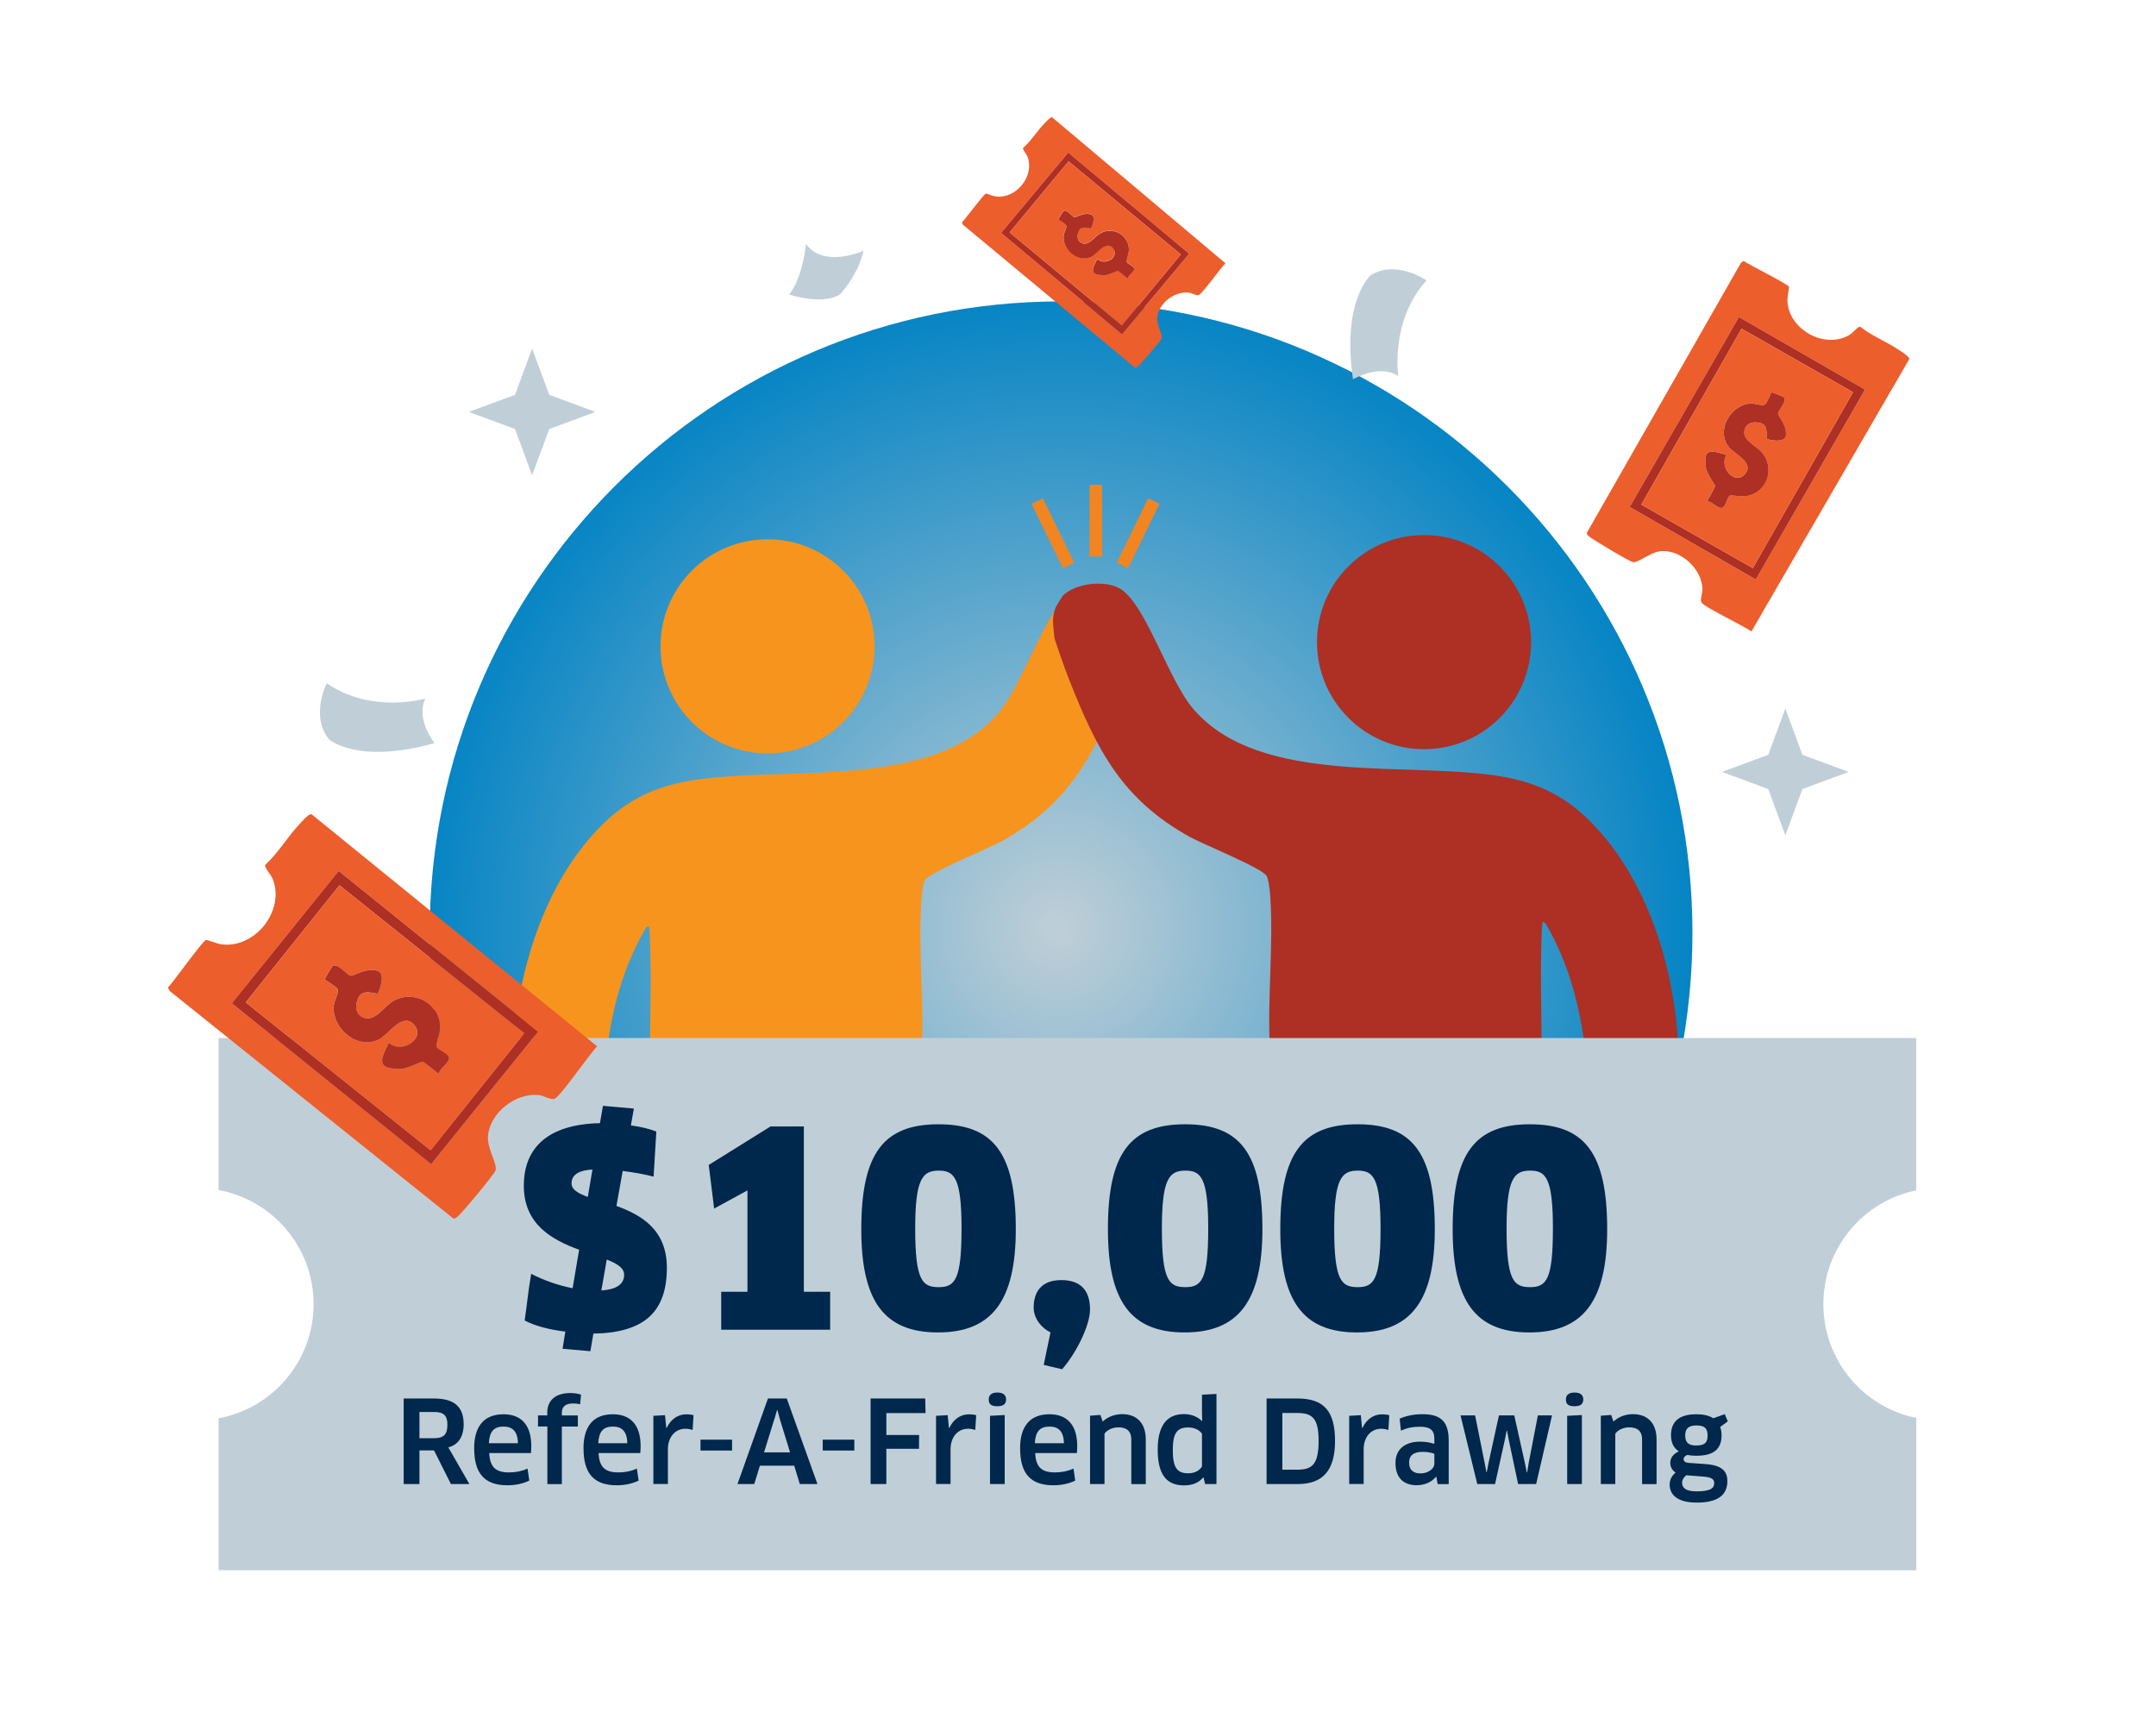
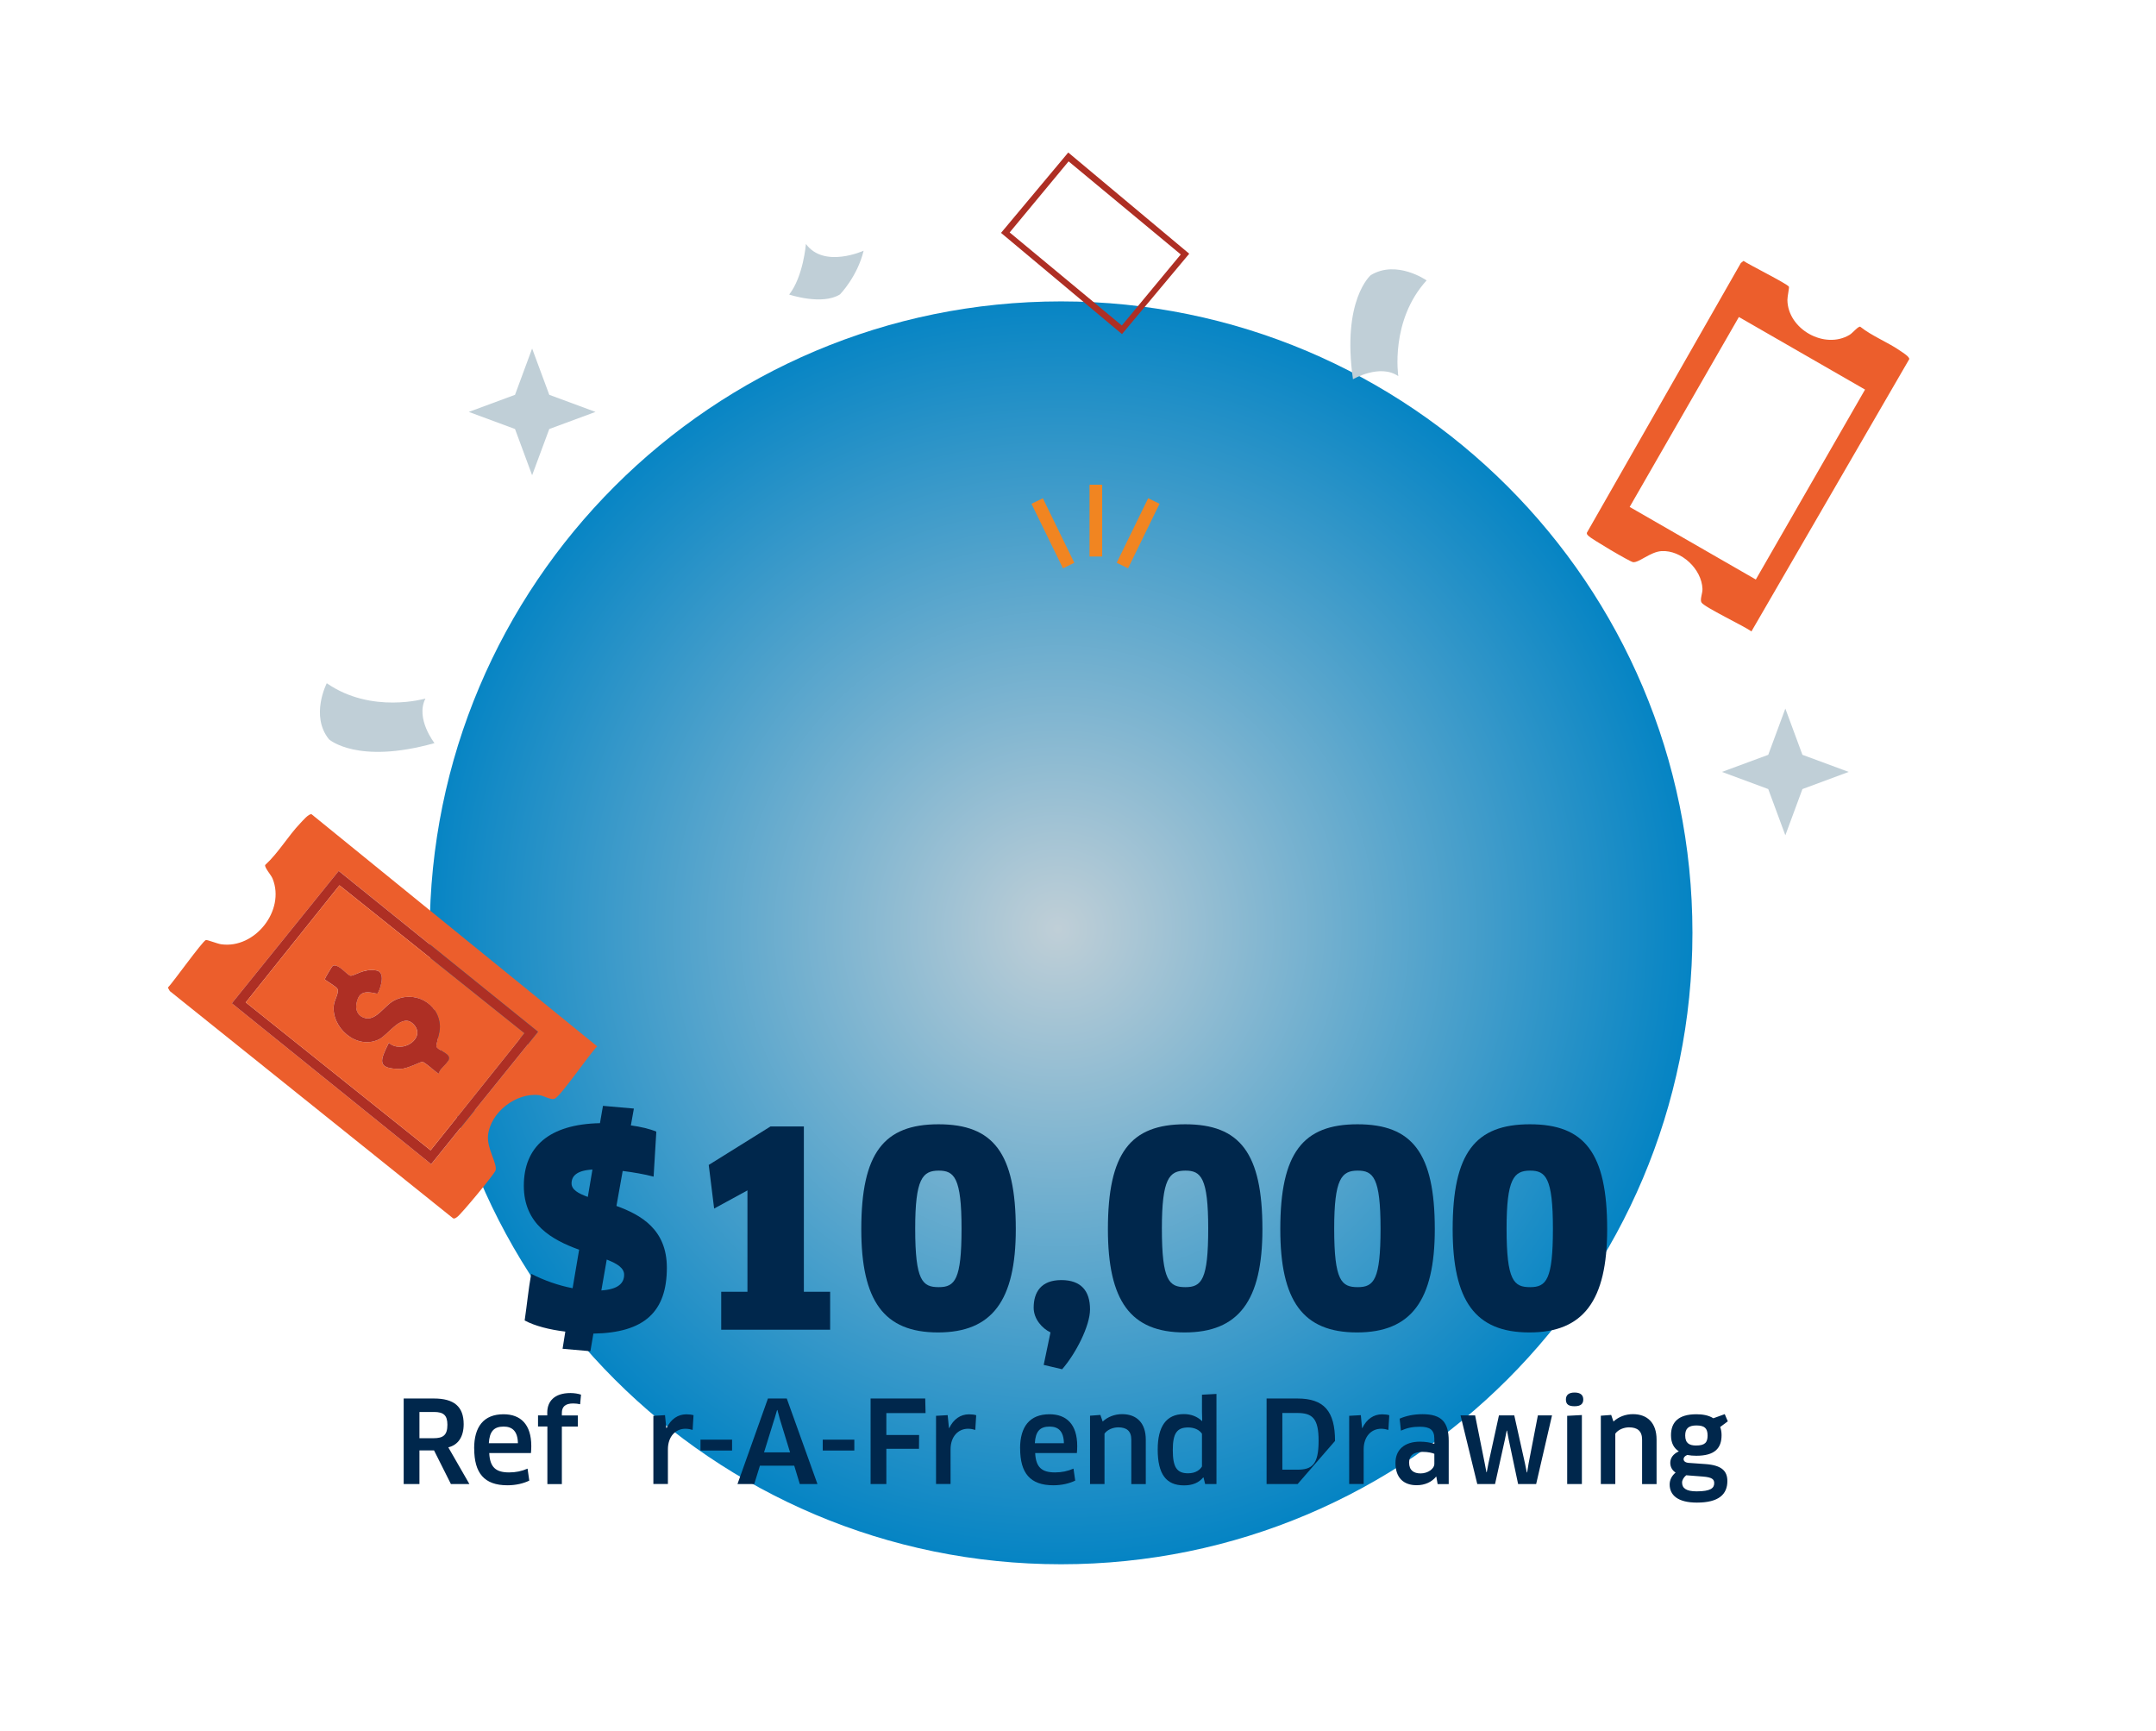
<svg xmlns="http://www.w3.org/2000/svg" id="Layer_1" version="1.1" viewBox="0 0 387.1 310.83">
  <defs>
    <style>
      .st0 {
        fill: none;
      }

      .st1 {
        fill: url(#radial-gradient);
      }

      .st2 {
        fill: #f18521;
      }

      .st3 {
        clip-path: url(#clippath-1);
      }

      .st4 {
        clip-path: url(#clippath-3);
      }

      .st5 {
        clip-path: url(#clippath-4);
      }

      .st6 {
        clip-path: url(#clippath-2);
      }

      .st7 {
        clip-path: url(#clippath-7);
      }

      .st8 {
        clip-path: url(#clippath-6);
      }

      .st9 {
        clip-path: url(#clippath-5);
      }

      .st10 {
        fill: #ae2f24;
      }

      .st11 {
        fill: #00274c;
      }

      .st12 {
        fill: #ec5e2c;
      }

      .st13 {
        fill: #c0cfd7;
      }

      .st14 {
        fill: #f7941d;
      }

      .st15 {
        clip-path: url(#clippath);
      }
    </style>
    <clipPath id="clippath">
      <path class="st0" d="M77.15,167.47c0,62.61,50.75,113.36,113.36,113.36s113.36-50.75,113.36-113.36-50.75-113.36-113.36-113.36-113.36,50.75-113.36,113.36" />
    </clipPath>
    <radialGradient id="radial-gradient" cx="-108.72" cy="581.93" fx="-108.72" fy="581.93" r=".91" gradientTransform="translate(13765.76 72832.68) scale(124.87 -124.87)" gradientUnits="userSpaceOnUse">
      <stop offset="0" stop-color="#c0cfd7" />
      <stop offset="1" stop-color="#0584c4" />
    </radialGradient>
    <clipPath id="clippath-1">
      <rect class="st0" x="30.14" y="21.06" width="313.92" height="276.25" />
    </clipPath>
    <clipPath id="clippath-2">
      <rect class="st0" x="30.14" y="21.06" width="313.92" height="276.25" />
    </clipPath>
    <clipPath id="clippath-3">
-       <rect class="st0" x="30.14" y="21.06" width="313.92" height="276.25" />
-     </clipPath>
+       </clipPath>
    <clipPath id="clippath-4">
-       <rect class="st0" x="30.14" y="21.06" width="313.92" height="276.25" />
-     </clipPath>
+       </clipPath>
    <clipPath id="clippath-5">
      <rect class="st0" x="30.14" y="21.06" width="313.92" height="276.25" />
    </clipPath>
    <clipPath id="clippath-6">
      <rect class="st0" x="30.14" y="21.06" width="313.92" height="276.25" />
    </clipPath>
    <clipPath id="clippath-7">
      <rect class="st0" x="30.14" y="21.06" width="313.92" height="276.25" />
    </clipPath>
  </defs>
  <g class="st15">
    <rect class="st1" x="77.15" y="54.11" width="226.72" height="226.72" />
  </g>
  <g class="st3">
    <path class="st13" d="M94.46,186.48l2.3,8.97-20.38,6.84c-.23-2.28-3.31-7.21-1.99-9.1.73-1.04,18.95-7.68,20.07-6.71" />
  </g>
  <polygon class="st13" points="98.62 70.88 106.92 73.95 98.62 77.02 95.54 85.32 92.47 77.02 84.17 73.95 92.47 70.88 95.54 62.57 98.62 70.88" />
  <polygon class="st13" points="323.62 135.51 331.92 138.58 323.62 141.66 320.55 149.96 317.48 141.66 309.17 138.58 317.48 135.51 320.55 127.21 323.62 135.51" />
  <g class="st6">
    <path class="st12" d="M312.21,56.91l-19.61,34.1,22.65,13.03,19.61-34.1-22.65-13.03ZM321.19,51.45c.09.16-.28,1.82-.27,2.41.07,5.23,6.67,8.95,11.17,6.25.55-.33,1.5-1.53,1.9-1.46,2.16,1.72,4.98,2.79,7.2,4.34.44.31,1.65,1.04,1.61,1.48l-28.34,48.89c-1.32-.98-8.41-4.32-8.96-5.19-.33-.51.2-1.67.17-2.44-.13-3.56-3.77-7-7.35-6.79-2.01.12-4.1,2.14-5.12,1.98-.62-.1-7.56-4.22-8-4.71-.15-.17-.33-.29-.29-.56l27.65-48.43.48-.38c1.01.7,7.84,4.1,8.14,4.62" />
  </g>
-   <path class="st10" d="M312.69,59.01l-17.99,31.58,20.01,11.4,17.99-31.58-20.01-11.4ZM312.21,56.91l22.65,13.03-19.61,34.1-22.65-13.03,19.61-34.1Z" />
  <g class="st4">
    <path class="st12" d="M320.32,71.32c-.06-.1-2.15-.95-2.24-.88-.17.12-.8,1.92-1.18,2.16-.51.33-1.7-.19-2.45-.18-3.46.05-6.38,4.51-4.18,7.66.99,1.41,4.84,2.91,3.02,5.03-1.76,2.04-4.71-1.14-3.3-3.44-2.88-.89-4.25-1.27-3.68,2.38.17,1.06,1.63,2.98,1.61,3.18-.04.46-1.49,2.66-1.4,2.79.88-.06,1.85,1.38,2.69,1.13.64-.19.84-1.84,1.34-2.16.25-.16,2.2.23,3.19.03,3.51-.72,4.92-4.84,2.73-7.66-1.05-1.34-3.65-2.23-3.27-4.1.29-1.38,1.69-1.66,2.91-1.3,1.55.45.91,2.62,1.08,2.81.15.16,3.42.97,3.47-.7.06-1.97-1.32-3.11-1.42-3.8-.07-.46,1.61-2.1,1.07-2.94M312.69,59.01l20.01,11.4-17.99,31.58-20.01-11.4,17.99-31.58Z" />
    <path class="st10" d="M320.32,71.32c.54.84-1.14,2.48-1.07,2.94.1.69,1.48,1.83,1.42,3.8-.05,1.68-3.32.86-3.47.71-.17-.18.47-2.35-1.08-2.81-1.23-.36-2.63-.08-2.91,1.3-.39,1.87,2.22,2.76,3.27,4.11,2.2,2.82.79,6.94-2.73,7.66-.98.2-2.93-.19-3.19-.03-.5.32-.7,1.97-1.34,2.16-.84.25-1.81-1.2-2.69-1.13-.1-.12,1.36-2.33,1.4-2.79.02-.2-1.45-2.13-1.62-3.18-.57-3.65.8-3.27,3.68-2.38-1.41,2.3,1.54,5.48,3.3,3.44,1.83-2.12-2.03-3.62-3.02-5.03-2.2-3.15.72-7.61,4.18-7.66.75-.01,1.94.51,2.45.18.37-.24,1-2.04,1.18-2.16.1-.07,2.18.78,2.24.88" />
    <path class="st12" d="M179.73,41.81l21.72,18.17,12.07-14.43-21.72-18.17-12.07,14.43ZM176.98,34.76c.12-.05,1.26.43,1.67.49,3.72.6,7.18-3.61,5.83-7.14-.16-.43-.89-1.25-.8-1.53,1.49-1.32,2.6-3.18,3.98-4.56.27-.27.94-1.04,1.25-.96l31.12,26.21c-.86.82-4.12,5.42-4.8,5.7-.41.17-1.16-.35-1.71-.42-2.54-.35-5.43,1.8-5.73,4.36-.17,1.44,1.01,3.18.76,3.88-.15.43-3.94,4.83-4.34,5.08-.14.09-.25.2-.43.14l-30.88-25.66-.21-.39c.63-.63,3.89-5.04,4.29-5.19" />
  </g>
  <path class="st10" d="M181.28,41.73l20.14,16.71,10.58-12.76-20.14-16.71-10.58,12.76ZM179.73,41.81l12.07-14.43,21.72,18.17-12.07,14.43-21.72-18.17Z" />
  <g class="st5">
    <path class="st12" d="M190.96,37.86c-.08.03-.94,1.4-.91,1.48.06.14,1.26.81,1.38,1.1.17.4-.35,1.18-.44,1.71-.4,2.46,2.4,5.09,4.91,3.92,1.12-.52,2.67-3.07,3.94-1.51,1.23,1.5-1.4,3.2-2.85,1.91-.99,1.93-1.43,2.86,1.23,2.91.77.01,2.32-.79,2.46-.75.32.08,1.7,1.39,1.8,1.34.07-.63,1.21-1.14,1.14-1.77-.05-.48-1.2-.82-1.36-1.22-.08-.2.44-1.53.42-2.26-.07-2.58-2.82-4.1-5.09-2.89-1.08.58-2.04,2.31-3.32,1.8-.95-.38-.97-1.4-.56-2.23.52-1.04,1.97-.32,2.13-.42.13-.09,1.12-2.3-.07-2.55-1.39-.29-2.37.55-2.87.53-.33,0-1.29-1.4-1.95-1.13M181.28,41.73l10.58-12.76,20.14,16.71-10.58,12.76-20.14-16.71Z" />
    <path class="st10" d="M190.96,37.86c.66-.28,1.62,1.12,1.95,1.13.51.01,1.48-.82,2.87-.53,1.19.25.2,2.46.07,2.55-.15.1-1.61-.63-2.13.42-.41.82-.39,1.85.56,2.23,1.28.51,2.24-1.23,3.32-1.8,2.27-1.21,5.02.31,5.09,2.89.02.72-.5,2.06-.42,2.26.16.4,1.31.74,1.36,1.22.07.63-1.07,1.13-1.14,1.77-.1.05-1.48-1.25-1.8-1.34-.14-.04-1.69.76-2.46.75-2.66-.05-2.22-.98-1.23-2.9,1.45,1.29,4.08-.41,2.85-1.91-1.27-1.56-2.82.99-3.94,1.51-2.51,1.17-5.31-1.46-4.91-3.92.09-.53.6-1.31.44-1.71-.12-.3-1.32-.96-1.38-1.1-.04-.08.83-1.45.91-1.48" />
    <path class="st14" d="M202.7,107.75c.08.08,1.16,1.85,1.21,1.96.89,2.17.39,3.42.28,5.49-.01.25.02.5,0,.75-1.23,1.98-1.77,4.58-2.61,6.7-5.01,12.69-9.46,21.56-21.71,28.36-2.33,1.29-13.15,5.66-13.82,7.03-.32.66-.53,2.33-.59,3.13-.7,9.05.55,18.98.01,28.12v.37h-48.77v-.75c0-6.56.27-13.42,0-19.94-.02-.54-.02-1.49-.09-1.94-.08-.59,0-1.08-.65-.45-4.11,7.07-6.12,14.61-7.08,22.71v.37h-16.75c.45-13.82,4.97-29.4,14.33-39.84,4.78-5.34,9.78-8.25,16.88-9.56,16.59-3.05,43.77,1.95,55.9-12.23,4.47-5.22,8.34-18.25,12.85-21.4,2.71-1.89,8.4-1.21,10.61,1.12" />
    <path class="st14" d="M157.03,116.04c0,10.61-8.6,19.22-19.22,19.22s-19.22-8.6-19.22-19.22,8.6-19.22,19.22-19.22,19.22,8.6,19.22,19.22" />
    <path class="st10" d="M190.79,106.99c-.08.08-1.16,1.85-1.21,1.96-.89,2.17-.39,3.42-.28,5.49.01.25,1.77,5.32,2.61,7.45,5.01,12.69,9.46,21.56,21.71,28.36,2.33,1.29,13.15,5.66,13.82,7.03.32.66.53,2.33.59,3.13.7,9.05-.55,18.98-.01,28.12v.37h48.77v-.75c0-6.56-.27-13.42,0-19.94.02-.54.02-1.49.09-1.94.08-.59,0-1.08.65-.45,4.11,7.07,6.12,14.61,7.08,22.71v.37h16.75c-.45-13.82-4.97-29.4-14.33-39.84-4.78-5.34-9.78-8.25-16.88-9.56-16.59-3.05-43.77,1.95-55.9-12.23-4.47-5.22-8.34-18.25-12.85-21.4-2.71-1.89-8.4-1.21-10.61,1.12" />
    <path class="st10" d="M236.46,115.28c0,10.61,8.6,19.22,19.22,19.22s19.22-8.6,19.22-19.22-8.6-19.22-19.22-19.22-19.22,8.6-19.22,19.22" />
    <path class="st13" d="M344.05,213.7v-27.34H39.24v27.28c9.7,1.78,17.06,10.27,17.06,20.49s-7.36,18.71-17.06,20.49v27.28h304.82v-27.34c-9.52-1.93-16.68-10.35-16.68-20.43s7.16-18.5,16.68-20.43" />
  </g>
  <g>
    <path class="st11" d="M101.01,242.13l.49-3.07c-2.82-.34-5.5-1.02-7.3-2,.44-2.97.63-5.26,1.17-8.37,2.29,1.17,4.87,2.09,7.44,2.58l1.17-6.91c-4.82-1.75-9.93-4.53-9.93-11.48s4.48-11.05,13.67-11.24l.54-3.11,5.55.49-.54,3.02c1.75.24,3.41.63,4.57,1.12l-.49,8.08c-1.65-.44-3.65-.78-5.55-1.02l-1.12,6.28c4.43,1.61,9.05,4.23,9.05,11.09,0,7.88-3.99,11.68-13.19,11.83l-.54,3.16-5.01-.44ZM105.54,214.88l.83-4.91c-2.82.15-3.75,1.17-3.75,2.48,0,1.12,1.17,1.8,2.92,2.43ZM108.94,226.12l-.97,5.55c2.97-.19,4.09-1.27,4.09-2.82,0-1.22-1.27-2-3.11-2.72Z" />
    <path class="st11" d="M129.48,231.91h4.72v-18.2l-5.98,3.26-.97-7.83,11.09-6.91h5.99v29.68h4.72v6.81h-19.56v-6.81Z" />
    <path class="st11" d="M168.41,239.21c-9.73,0-13.77-5.69-13.77-18.54,0-13.67,4.04-18.83,13.87-18.83s13.87,5.16,13.87,18.83c0,12.85-4.28,18.54-13.97,18.54ZM168.55,210.16c-2.92,0-4.23,1.46-4.23,10.41,0,9.39,1.31,10.51,4.23,10.51s4.09-1.36,4.09-10.51-1.31-10.41-4.09-10.41Z" />
    <path class="st11" d="M195.71,235.07c0,2.97-2.58,7.98-5.01,10.75l-3.31-.78,1.22-5.84c-1.46-.68-3.02-2.38-3.02-4.43,0-2.82,1.36-4.96,4.96-4.96s5.16,2,5.16,5.26Z" />
    <path class="st11" d="M212.69,239.21c-9.73,0-13.77-5.69-13.77-18.54,0-13.67,4.04-18.83,13.87-18.83s13.87,5.16,13.87,18.83c0,12.85-4.28,18.54-13.96,18.54ZM212.84,210.16c-2.92,0-4.23,1.46-4.23,10.41,0,9.39,1.31,10.51,4.23,10.51s4.09-1.36,4.09-10.51-1.31-10.41-4.09-10.41Z" />
    <path class="st11" d="M243.64,239.21c-9.73,0-13.77-5.69-13.77-18.54,0-13.67,4.04-18.83,13.87-18.83s13.87,5.16,13.87,18.83c0,12.85-4.28,18.54-13.96,18.54ZM243.78,210.16c-2.92,0-4.23,1.46-4.23,10.41,0,9.39,1.31,10.51,4.23,10.51s4.09-1.36,4.09-10.51-1.31-10.41-4.09-10.41Z" />
    <path class="st11" d="M274.59,239.21c-9.73,0-13.77-5.69-13.77-18.54,0-13.67,4.04-18.83,13.87-18.83s13.87,5.16,13.87,18.83c0,12.85-4.28,18.54-13.96,18.54ZM274.73,210.16c-2.92,0-4.23,1.46-4.23,10.41,0,9.39,1.31,10.51,4.23,10.51s4.09-1.36,4.09-10.51-1.31-10.41-4.09-10.41Z" />
  </g>
  <g>
    <path class="st11" d="M80.49,259.84l3.79,6.59h-3.32l-3.03-6.04h-2.62v6.04h-2.83v-15.36h5.43c3.6,0,5.34,1.45,5.34,4.61,0,2.25-.98,3.73-2.76,4.16ZM77.93,253.49h-2.62v4.71h2.54c1.74,0,2.48-.57,2.48-2.42,0-1.7-.7-2.29-2.4-2.29Z" />
    <path class="st11" d="M85.13,260.04c0-3.91,1.72-6.14,5.28-6.14,3.03,0,4.98,1.78,4.98,5.71,0,.39-.02.88-.06,1.25h-7.49c.12,2.58,1.21,3.48,3.56,3.48,1.21,0,2.27-.22,3.32-.68l.31,2.15c-1.04.51-2.4.84-3.93.84-4.16,0-5.96-2.19-5.96-6.61ZM92.99,259.1c-.04-2.17-1.02-2.99-2.56-2.99-1.78,0-2.54.9-2.66,2.99h5.22Z" />
    <path class="st11" d="M98.28,266.43v-10.34h-1.68v-1.99h1.66v-.53c0-1.95,1.25-3.48,4.16-3.48.68,0,1.41.12,1.9.29l-.16,1.72c-.37-.08-.8-.14-1.25-.14-1.45,0-2.03.63-2.03,1.68v.47h2.87v1.99h-2.87v10.34h-2.6Z" />
-     <path class="st11" d="M104.76,260.04c0-3.91,1.72-6.14,5.28-6.14,3.03,0,4.98,1.78,4.98,5.71,0,.39-.02.88-.06,1.25h-7.49c.12,2.58,1.21,3.48,3.56,3.48,1.21,0,2.27-.22,3.32-.68l.31,2.15c-1.04.51-2.4.84-3.93.84-4.16,0-5.96-2.19-5.96-6.61ZM112.63,259.1c-.04-2.17-1.02-2.99-2.56-2.99-1.78,0-2.54.9-2.66,2.99h5.22Z" />
    <path class="st11" d="M117.31,266.43v-12.25l2.09-.12.23,2.31h.06c.76-1.6,2.03-2.46,3.54-2.46.51,0,.96.06,1.29.16l-.16,2.64c-.39-.12-.84-.21-1.29-.21-1.78,0-3.15,1.39-3.15,3.71v6.21h-2.6Z" />
    <path class="st11" d="M131.44,258.46v1.95h-5.67v-1.95h5.67Z" />
    <path class="st11" d="M142.58,263.13h-6.14l-1.02,3.3h-3.01l5.47-15.36h3.38l5.51,15.36h-3.17l-1-3.3ZM139.04,254.74l-1.86,6h4.67l-1.84-6-.43-1.6h-.06l-.47,1.6Z" />
    <path class="st11" d="M153.39,258.46v1.95h-5.67v-1.95h5.67Z" />
    <path class="st11" d="M159.14,253.69v3.93h5.88l-.02,2.48h-5.86v6.33h-2.83v-15.36h9.81l.06,2.62h-7.04Z" />
    <path class="st11" d="M168.06,266.43v-12.25l2.09-.12.23,2.31h.06c.76-1.6,2.03-2.46,3.54-2.46.51,0,.96.06,1.29.16l-.16,2.64c-.39-.12-.84-.21-1.29-.21-1.78,0-3.15,1.39-3.15,3.71v6.21h-2.6Z" />
-     <path class="st11" d="M179.08,252.46c-1.04,0-1.56-.31-1.56-1.21,0-.8.51-1.25,1.56-1.25s1.56.45,1.56,1.25-.49,1.21-1.56,1.21ZM177.75,266.43v-12.25l2.64-.14v12.39h-2.64Z" />
    <path class="st11" d="M183.15,260.04c0-3.91,1.72-6.14,5.28-6.14,3.03,0,4.98,1.78,4.98,5.71,0,.39-.02.88-.06,1.25h-7.49c.12,2.58,1.21,3.48,3.56,3.48,1.21,0,2.27-.22,3.32-.68l.31,2.15c-1.04.51-2.4.84-3.93.84-4.16,0-5.96-2.19-5.96-6.61ZM191.02,259.1c-.04-2.17-1.02-2.99-2.56-2.99-1.78,0-2.54.9-2.66,2.99h5.22Z" />
    <path class="st11" d="M203.12,266.43v-7.97c0-1.56-.84-2.21-2.35-2.21-.92,0-1.95.41-2.46,1.13v9.05h-2.6v-12.27l1.86-.14.41,1.19c.92-.86,2.17-1.33,3.5-1.33,2.6,0,4.24,1.58,4.24,4.57v7.99h-2.6Z" />
    <path class="st11" d="M216.38,266.43l-.29-1.17-.06-.02c-.76.92-1.86,1.43-3.44,1.43-3.24,0-4.73-2.05-4.73-6.45,0-4.09,1.51-6.35,4.71-6.35,1.25,0,2.4.43,3.24,1.25l.04-.04-.04-1.64v-3.05l2.6-.14v16.18h-2.03ZM215.81,257.4c-.45-.68-1.35-1.13-2.48-1.13-2.03,0-2.76,1.06-2.76,4.05s.66,4.18,2.74,4.18c1.41,0,2.17-.66,2.5-1.23v-5.88Z" />
-     <path class="st11" d="M232.98,266.43h-5.57v-15.36h5.53c4.77,0,6.76,2.27,6.76,7.62s-2.23,7.74-6.72,7.74ZM232.92,253.67h-2.68v10.18h2.68c2.66,0,3.83-.92,3.83-5.18,0-3.97-1.06-5-3.83-5Z" />
+     <path class="st11" d="M232.98,266.43h-5.57v-15.36h5.53c4.77,0,6.76,2.27,6.76,7.62ZM232.92,253.67h-2.68v10.18h2.68c2.66,0,3.83-.92,3.83-5.18,0-3.97-1.06-5-3.83-5Z" />
    <path class="st11" d="M242.24,266.43v-12.25l2.09-.12.22,2.31h.06c.76-1.6,2.03-2.46,3.54-2.46.51,0,.96.06,1.29.16l-.16,2.64c-.39-.12-.84-.21-1.29-.21-1.78,0-3.15,1.39-3.15,3.71v6.21h-2.6Z" />
    <path class="st11" d="M257.9,265.12l-.06-.02c-.76.96-2.01,1.54-3.48,1.54-2.29,0-3.81-1.27-3.81-4.01,0-2.31,1.56-3.81,4.42-3.81.96,0,1.86.16,2.56.39v-.92c0-1.54-.74-2.15-2.58-2.15-1.33,0-2.29.2-3.42.7l-.23-2.15c1.21-.53,2.58-.8,4.12-.8,3.44,0,4.69,1.47,4.69,4.79v7.76h-1.99l-.23-1.31ZM257.53,261c-.31-.14-1.06-.35-2.09-.35-1.68,0-2.44.68-2.44,1.92,0,1.43.86,1.95,2.07,1.95,1.29,0,2.46-.82,2.46-1.72v-1.8Z" />
    <path class="st11" d="M271.88,254.1l1.92,8.62.33,1.62h.06l.27-1.64,1.66-8.6h2.54l-2.85,12.33h-3.24l-1.68-7.95-.31-1.64h-.06l-.33,1.64-1.76,7.95h-3.19l-3.01-12.33h2.62l1.72,8.58.31,1.62h.06l.31-1.62,1.88-8.58h2.74Z" />
    <path class="st11" d="M282.71,252.46c-1.04,0-1.56-.31-1.56-1.21,0-.8.51-1.25,1.56-1.25s1.56.45,1.56,1.25-.49,1.21-1.56,1.21ZM281.38,266.43v-12.25l2.64-.14v12.39h-2.64Z" />
    <path class="st11" d="M294.83,266.43v-7.97c0-1.56-.84-2.21-2.35-2.21-.92,0-1.95.41-2.46,1.13v9.05h-2.6v-12.27l1.86-.14.41,1.19c.92-.86,2.17-1.33,3.5-1.33,2.6,0,4.24,1.58,4.24,4.57v7.99h-2.6Z" />
    <path class="st11" d="M302.94,261.21c-.41.16-.66.43-.66.74,0,.35.29.63.92.68l2.97.21c2.93.2,3.97,1.23,3.97,3.05,0,2.38-1.54,3.87-5.47,3.87-3.44,0-4.89-1.35-4.89-3.26,0-.8.37-1.56,1.07-2.13-.55-.35-.96-.94-.96-1.76s.49-1.58,1.54-2.05c-.86-.55-1.41-1.45-1.41-2.89,0-2.27,1.25-3.77,4.55-3.77,1.06,0,2.19.16,3.05.72l2.05-.74.55,1.29-1.37,1.02c.16.41.25.9.25,1.47,0,2.36-1.25,3.69-4.53,3.69-.55,0-1.11-.04-1.62-.14ZM302.75,264.85c-.47.39-.74.88-.74,1.31,0,1.02.76,1.58,2.6,1.58,2.54,0,3.17-.59,3.17-1.47,0-.7-.39-1.06-2.07-1.19l-2.97-.23ZM302.57,257.71c0,1.43.8,1.8,1.95,1.8,1.6,0,2.07-.55,2.07-1.8,0-1.33-.59-1.8-2.01-1.8s-2.01.57-2.01,1.8Z" />
  </g>
  <g class="st9">
    <path class="st12" d="M41.63,180.12l35.79,28.88,19.19-23.77-35.79-28.88-19.19,23.77ZM36.96,168.76c.2-.08,2.05.66,2.73.76,6.06.88,11.56-6.06,9.26-11.76-.28-.7-1.49-2.01-1.34-2.47,2.39-2.18,4.13-5.24,6.33-7.52.43-.45,1.5-1.72,2-1.59l51.28,41.67c-1.37,1.35-6.53,8.92-7.63,9.4-.65.29-1.89-.53-2.78-.64-4.13-.5-8.77,3.07-9.19,7.24-.23,2.34,1.73,5.13,1.35,6.28-.23.7-6.26,7.96-6.91,8.37-.23.14-.39.33-.7.23l-50.87-40.8-.35-.62c1-1.04,6.17-8.3,6.82-8.55" />
  </g>
  <path class="st10" d="M44.13,179.96l33.18,26.55,16.82-21.02-33.18-26.55-16.82,21.02ZM41.62,180.12l19.19-23.77,35.79,28.88-19.19,23.77-35.79-28.88Z" />
  <g class="st8">
    <path class="st12" d="M59.75,173.39c-.13.06-1.49,2.3-1.43,2.43.11.22,2.07,1.28,2.28,1.75.29.65-.54,1.93-.66,2.8-.57,4.01,4.04,8.2,8.08,6.23,1.81-.88,4.25-5.06,6.36-2.56,2.03,2.4-2.18,5.23-4.58,3.18-1.55,3.16-2.24,4.68,2.07,4.68,1.25,0,3.74-1.34,3.97-1.28.52.13,2.8,2.21,2.96,2.12.09-1.03,1.93-1.89,1.8-2.9-.1-.77-1.97-1.3-2.24-1.94-.14-.32.67-2.5.62-3.67-.19-4.19-4.69-6.57-8.34-4.55-1.74.96-3.25,3.81-5.34,3.02-1.55-.58-1.61-2.25-.97-3.6.81-1.71,3.2-.57,3.44-.74.21-.14,1.75-3.77-.18-4.14-2.26-.43-3.83.95-4.65.95-.54,0-2.13-2.24-3.2-1.78M44.13,179.96l16.82-21.02,33.18,26.55-16.82,21.02-33.18-26.55Z" />
    <path class="st10" d="M59.75,173.39c1.07-.46,2.66,1.77,3.2,1.78.82,0,2.39-1.37,4.65-.94,1.93.37.39,3.99.18,4.13-.24.17-2.63-.97-3.44.74-.64,1.35-.58,3.02.97,3.6,2.09.79,3.6-2.06,5.34-3.02,3.65-2.02,8.16.36,8.34,4.55.05,1.17-.76,3.35-.62,3.67.28.64,2.14,1.17,2.24,1.94.13,1.02-1.71,1.87-1.8,2.9-.16.09-2.44-1.99-2.96-2.12-.23-.06-2.72,1.28-3.97,1.28-4.32,0-3.63-1.52-2.07-4.68,2.4,2.05,6.61-.78,4.58-3.18-2.11-2.5-4.55,1.68-6.36,2.56-4.04,1.97-8.66-2.22-8.08-6.23.12-.87.94-2.15.66-2.8-.21-.48-2.17-1.53-2.28-1.75-.06-.13,1.3-2.37,1.43-2.43" />
  </g>
  <rect class="st2" x="195.62" y="87.02" width="2.27" height="12.89" />
  <rect class="st2" x="197.9" y="94.61" width="12.89" height="2.27" transform="translate(28.71 237.43) rotate(-64)" />
  <rect class="st2" x="187.91" y="89.3" width="2.27" height="12.89" transform="translate(-22.84 92.56) rotate(-26)" />
  <g class="st7">
    <path class="st13" d="M76.38,125.41s-9.65,2.83-17.71-2.75c0,0-3.02,5.85.4,10.07,0,0,5.07,4.58,18.94.68,0,0-3.46-4.4-1.63-7.99" />
    <path class="st13" d="M246.11,49.4s-5.22,4.42-3.19,18.69c0,0,4.82-2.85,8.14-.56,0,0-1.53-9.94,5.08-17.19,0,0-5.39-3.77-10.03-.94" />
    <path class="st13" d="M144.7,43.8s-.47,5.86-3.01,9.08c0,0,5.93,1.99,9.13-.03,0,0,3.11-3.18,4.24-7.84,0,0-7.1,3.24-10.36-1.21" />
  </g>
</svg>